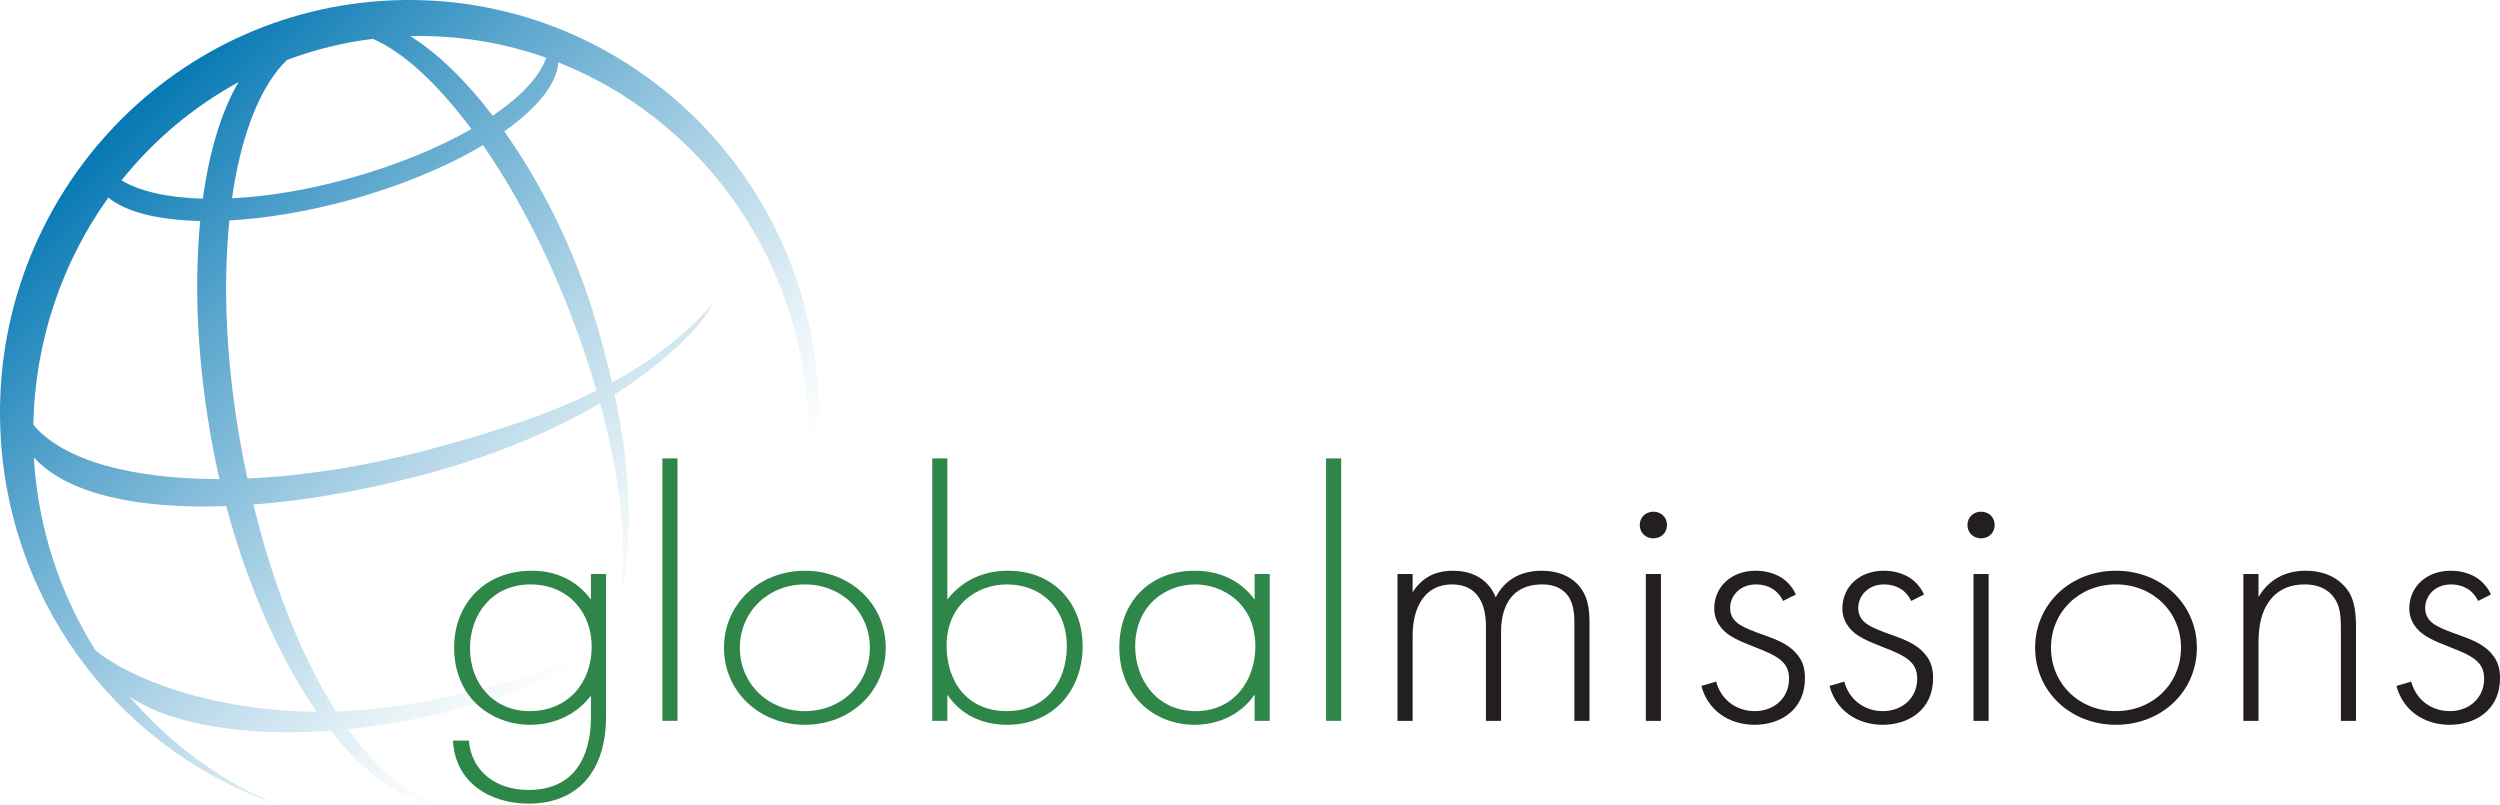
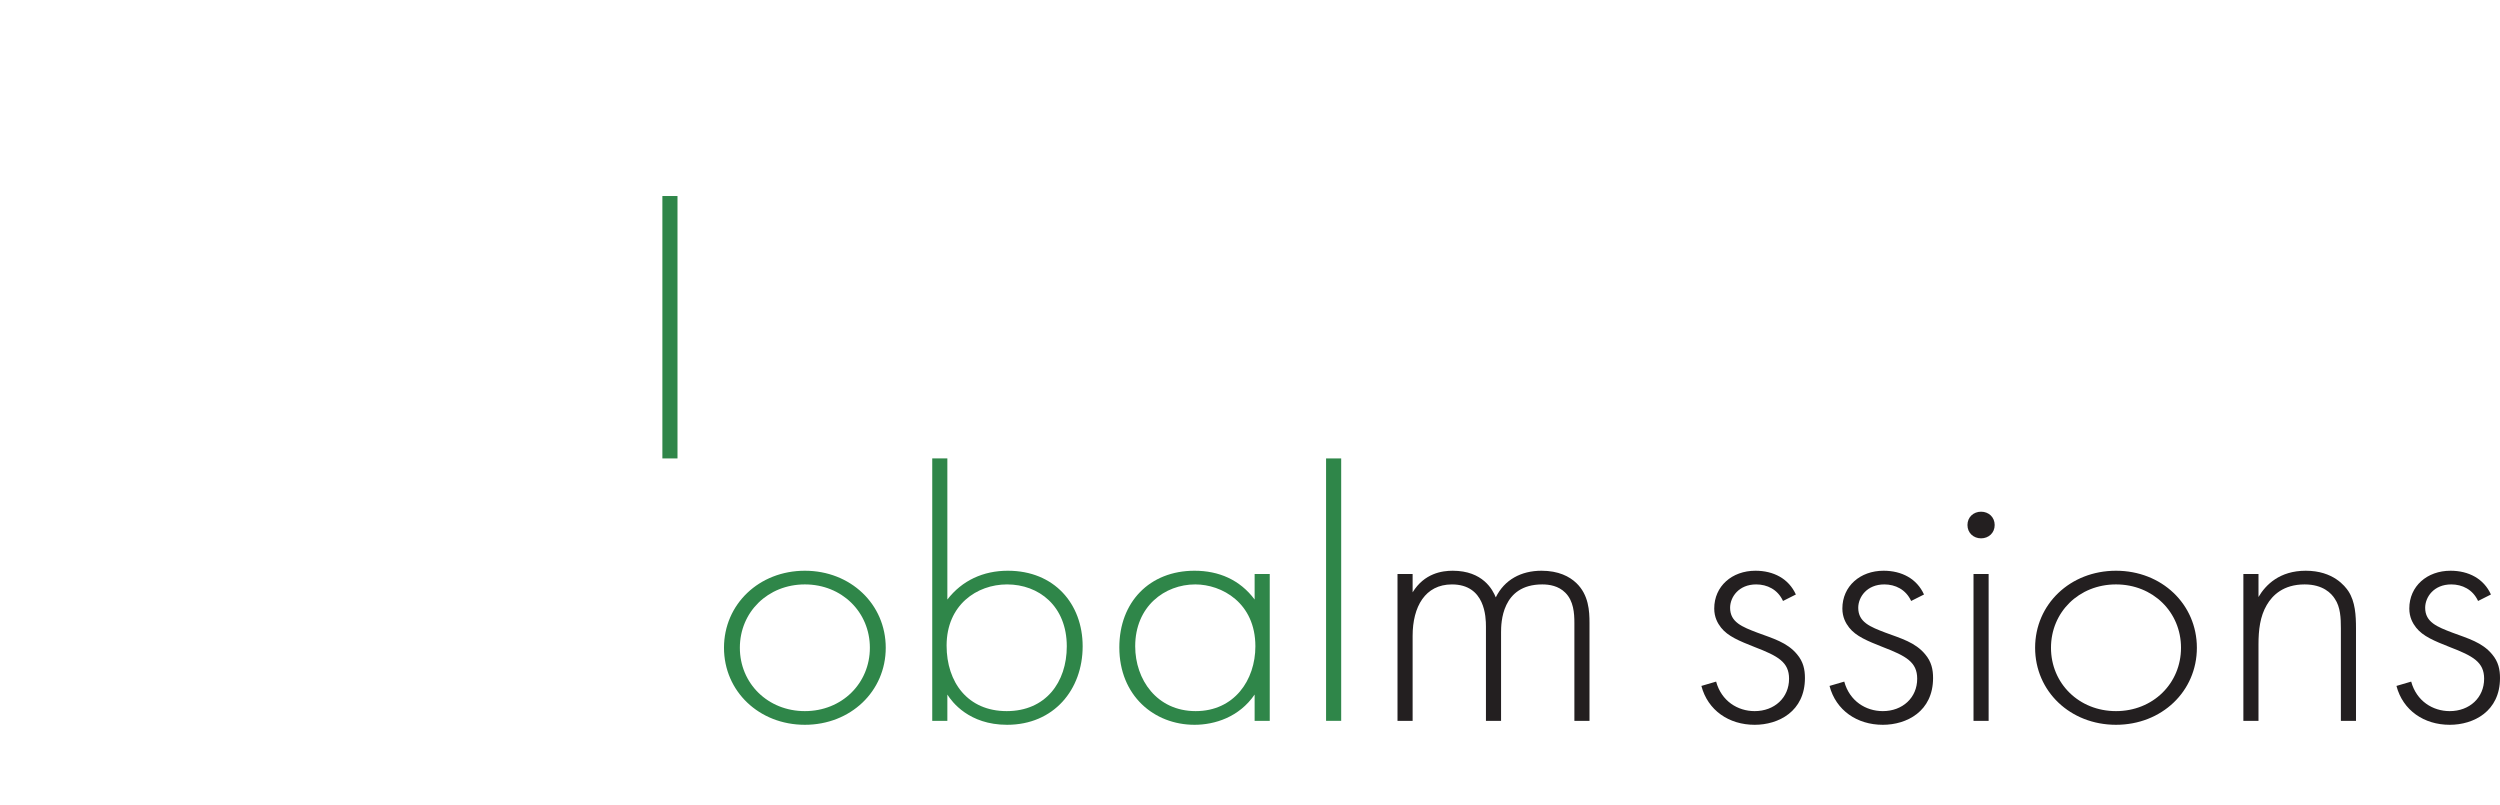
<svg xmlns="http://www.w3.org/2000/svg" id="Layer_2" viewBox="0 0 689.269 222.042">
  <defs>
    <style>      .cls-1 {        fill: #2f8649;      }      .cls-2 {        fill: #231f20;      }      .cls-3 {        fill: url(#linear-gradient);      }    </style>
    <linearGradient id="linear-gradient" x1="184.579" y1="187.552" x2="31.184" y2="30.19" gradientUnits="userSpaceOnUse">
      <stop offset=".086" stop-color="#0075b2" stop-opacity="0" />
      <stop offset=".2" stop-color="#0075b2" stop-opacity=".081" />
      <stop offset=".417" stop-color="#0075b2" stop-opacity=".293" />
      <stop offset=".712" stop-color="#0075b2" stop-opacity=".633" />
      <stop offset="1" stop-color="#0075b2" />
    </linearGradient>
  </defs>
  <g id="Layer_1-2" data-name="Layer_1">
    <g>
-       <path class="cls-3" d="M225.49,106.869C221.52,44.041,167.882-3.704,105.677.226,43.473,4.156-3.737,58.273.233,121.101c3.005,47.566,34.478,86.466,76.575,100.862-15.887-6.513-29.971-16.858-41.132-29.968,12.708,8.745,34.4,10.302,48.332,9.85,2.408-.077,4.795-.202,7.16-.379,9.348,11.888,19.828,19.599,30.536,20.409,2.042.151,2.252.325,3.082-.107-9.649-.406-19.681-7.931-28.836-20.729,15.948-1.637,30.236-5.173,38.784-7.941,10.232-3.31,25.283-9.212,35.052-15.376-7.645,3.251-43.199,16.787-74.825,18.355-.771.043-1.538.059-2.304.084-9.13-14.368-17.174-34.041-22.79-57.052,13.749-1.048,28.75-3.582,44.111-7.503,22.533-5.749,39.273-13.247,51.46-20.411,5.47,19.817,7.182,36.206,6.052,49.81.053,2.159.962-.06,1.222-4.526.504-8.502,2.108-22.587-3.249-47.739,12.791-8.098,19.789-15.434,22.811-18.867,3.143-3.563,4.843-7.241,3.25-4.92-7.636,8.146-16.173,14.771-26.778,20.527-1.309-5.725-2.962-11.985-5.058-18.859-5.643-18.513-14.597-36.222-24.655-50.403,9.059-6.385,14.549-13.103,14.9-19.022,37.924,14.962,65.948,51.531,68.752,95.901,1.257,19.907-2.74,38.877-10.732,55.541,9.885-18.257,14.948-39.455,13.538-61.769ZM79.093,16.542c7.524-2.823,15.464-4.808,23.726-5.827,8.415,3.636,17.91,12.448,27.15,24.852-9.23,5.291-20.962,10.125-34.216,13.769-11.35,3.119-22.202,4.852-31.787,5.336,2.476-17.355,7.683-30.86,15.127-38.131ZM65.768,22.64c-4.668,7.941-8.026,18.982-9.841,32.14-9.615-.267-17.431-2.005-22.421-5.069,8.857-11.045,19.804-20.282,32.262-27.071ZM58.671,123.339c.552,2.914,1.164,5.831,1.84,8.745-24.191.015-43.137-5.14-51.318-14.974.454-23.29,8.025-44.961,20.691-62.647,4.864,4.036,13.886,6.237,25.325,6.458-1.765,18.169-.797,39.729,3.461,62.418ZM26.338,179.311c-9.645-15.301-15.747-33.272-16.976-52.737-.01-.154-.003-.299-.013-.443,9.166,10.077,28.696,14.303,53.023,13.402,5.686,21.27,14.463,41.573,24.936,56.705-28.766-.151-51.621-9.184-60.971-16.927ZM159.715,93.053c1.804,5.077,3.371,9.96,4.745,14.661-12.459,6.179-27.7,11.389-47.38,16.54-17.153,4.487-33.831,7.008-48.862,7.663-.643-2.973-1.252-5.993-1.806-9.067-4.107-22.619-4.999-44.084-3.17-62.079,10.031-.546,21.389-2.395,33.176-5.633,14.252-3.92,26.944-9.274,36.749-15.119,9.921,14.324,19.344,32.653,26.549,53.034ZM135.849,31.903c-7.395-9.65-15.237-17.311-22.729-21.936,13.098-.326,25.743,1.784,37.504,5.963-1.81,5.174-7.028,10.711-14.775,15.973Z" />
      <g>
-         <path class="cls-1" d="M167.096,158.249v39.3c0,15.284-8.023,24.018-21.361,24.018-11.045,0-20.319-6.153-20.841-17.368h4.377c.729,8.437,7.398,13.597,16.464,13.597,16.776,0,17.193-16.077,17.193-20.246v-5.756c-4.272,5.657-10.733,8.039-16.777,8.039-10.42,0-20.944-7.245-20.944-21.338,0-11.71,8.127-21.139,21.465-21.139,6.982,0,12.609,2.978,16.256,7.939v-7.046h4.168ZM129.583,178.694c0,9.726,6.46,17.367,16.464,17.367,10.524,0,17.089-7.84,17.089-17.765,0-9.428-6.461-17.169-16.881-17.169-10.524,0-16.672,8.237-16.672,17.566Z" />
-         <path class="cls-1" d="M186.791,126.393v72.348h-4.168v-72.348h4.168Z" />
+         <path class="cls-1" d="M186.791,126.393h-4.168v-72.348h4.168Z" />
        <path class="cls-1" d="M244.207,178.594c0,12.009-9.691,21.238-22.299,21.238s-22.299-9.229-22.299-21.238c0-12.008,9.69-21.238,22.299-21.238s22.299,9.23,22.299,21.238ZM239.83,178.594c0-9.825-7.711-17.467-17.922-17.467s-17.923,7.642-17.923,17.467,7.711,17.467,17.923,17.467,17.922-7.642,17.922-17.467Z" />
        <path class="cls-1" d="M261.193,126.393v38.902c4.063-5.26,9.899-7.939,16.672-7.939,12.817,0,20.632,9.131,20.632,20.842,0,11.909-7.919,21.635-20.84,21.635-10.524,0-15.214-6.352-16.464-8.337v7.245h-4.168v-72.348h4.168ZM294.121,178.198c0-11.115-7.711-17.07-16.464-17.07-8.336,0-16.672,5.657-16.672,16.871,0,10.123,5.835,18.062,16.568,18.062s16.568-7.939,16.568-17.863Z" />
        <path class="cls-1" d="M345.911,158.249h4.168v40.491h-4.168v-7.245c-4.272,6.253-11.045,8.337-16.568,8.337-11.149,0-20.736-8.039-20.736-21.338,0-12.504,8.336-21.139,20.736-21.139,6.669,0,12.505,2.481,16.568,7.939v-7.046ZM312.983,178.198c0,9.13,5.939,17.863,16.672,17.863,10.629,0,16.464-8.535,16.464-17.863,0-12.009-9.273-17.07-16.567-17.07-8.441,0-16.568,6.054-16.568,17.07Z" />
        <path class="cls-1" d="M369.776,126.393v72.348h-4.168v-72.348h4.168Z" />
        <path class="cls-2" d="M385.302,158.249h4.168v5.062c3.23-5.26,8.128-5.955,11.045-5.955,8.337,0,11.046,5.26,11.879,7.345,2.397-4.863,6.982-7.345,12.609-7.345,4.688,0,7.711,1.588,9.586,3.375,3.438,3.274,3.647,7.74,3.647,11.016v26.994h-4.168v-26.994c0-2.68-.209-6.054-2.501-8.336-1.876-1.886-4.377-2.283-6.356-2.283-11.254,0-11.358,10.719-11.358,13.199v24.414h-4.168v-26.002c0-2.58-.208-11.611-9.378-11.611-7.398,0-10.837,6.153-10.837,14.191v23.422h-4.168v-40.491Z" />
-         <path class="cls-2" d="M452.098,144.752c0-2.184,1.668-3.672,3.752-3.672s3.751,1.488,3.751,3.672-1.667,3.672-3.751,3.672-3.752-1.488-3.752-3.672ZM457.934,158.249v40.491h-4.168v-40.491h4.168Z" />
        <path class="cls-2" d="M491.59,165.693c-1.459-3.176-4.377-4.565-7.398-4.565-4.793,0-7.189,3.474-7.189,6.451,0,3.97,3.334,5.26,7.502,6.848,4.272,1.588,8.232,2.68,10.941,5.954,1.771,2.085,2.188,4.268,2.188,6.551,0,9.229-7.294,12.901-13.859,12.901-7.086,0-12.921-3.97-14.692-10.719l4.064-1.19c1.458,5.359,5.939,8.138,10.628,8.138,5.419,0,9.482-3.672,9.482-8.932,0-4.565-3.021-6.252-9.482-8.733-4.272-1.688-7.398-2.978-9.273-5.359-.938-1.19-1.876-2.878-1.876-5.26,0-6.153,4.897-10.421,11.358-10.421,5.001,0,9.17,2.184,11.149,6.551l-3.543,1.786Z" />
        <path class="cls-2" d="M526.917,165.693c-1.459-3.176-4.377-4.565-7.398-4.565-4.793,0-7.189,3.474-7.189,6.451,0,3.97,3.334,5.26,7.502,6.848,4.272,1.588,8.232,2.68,10.941,5.954,1.771,2.085,2.188,4.268,2.188,6.551,0,9.229-7.294,12.901-13.859,12.901-7.086,0-12.921-3.97-14.692-10.719l4.064-1.19c1.458,5.359,5.939,8.138,10.628,8.138,5.419,0,9.482-3.672,9.482-8.932,0-4.565-3.021-6.252-9.482-8.733-4.272-1.688-7.398-2.978-9.273-5.359-.938-1.19-1.876-2.878-1.876-5.26,0-6.153,4.897-10.421,11.358-10.421,5.001,0,9.17,2.184,11.149,6.551l-3.543,1.786Z" />
        <path class="cls-2" d="M542.444,144.752c0-2.184,1.668-3.672,3.752-3.672s3.751,1.488,3.751,3.672-1.667,3.672-3.751,3.672-3.752-1.488-3.752-3.672ZM548.28,158.249v40.491h-4.168v-40.491h4.168Z" />
        <path class="cls-2" d="M605.695,178.594c0,12.009-9.69,21.238-22.299,21.238s-22.3-9.229-22.3-21.238c0-12.008,9.691-21.238,22.3-21.238s22.299,9.23,22.299,21.238ZM601.319,178.594c0-9.825-7.711-17.467-17.923-17.467s-17.923,7.642-17.923,17.467,7.711,17.467,17.923,17.467,17.923-7.642,17.923-17.467Z" />
        <path class="cls-2" d="M618.515,158.249h4.168v6.352c1.979-3.374,5.835-7.245,13.025-7.245,7.606,0,10.837,4.268,11.774,5.657,1.876,2.878,2.084,6.649,2.084,10.222v25.506h-4.168v-25.506c0-2.778-.104-5.855-1.667-8.138-.938-1.488-3.23-3.97-8.336-3.97-5.836,0-8.857,2.978-10.421,5.657-1.875,3.176-2.292,6.946-2.292,10.917v21.039h-4.168v-40.491Z" />
        <path class="cls-2" d="M683.225,165.693c-1.459-3.176-4.377-4.565-7.398-4.565-4.793,0-7.189,3.474-7.189,6.451,0,3.97,3.334,5.26,7.502,6.848,4.272,1.588,8.232,2.68,10.941,5.954,1.771,2.085,2.188,4.268,2.188,6.551,0,9.229-7.294,12.901-13.859,12.901-7.086,0-12.921-3.97-14.692-10.719l4.064-1.19c1.458,5.359,5.939,8.138,10.628,8.138,5.419,0,9.482-3.672,9.482-8.932,0-4.565-3.021-6.252-9.482-8.733-4.272-1.688-7.398-2.978-9.273-5.359-.938-1.19-1.876-2.878-1.876-5.26,0-6.153,4.897-10.421,11.358-10.421,5.001,0,9.17,2.184,11.149,6.551l-3.543,1.786Z" />
      </g>
    </g>
  </g>
</svg>